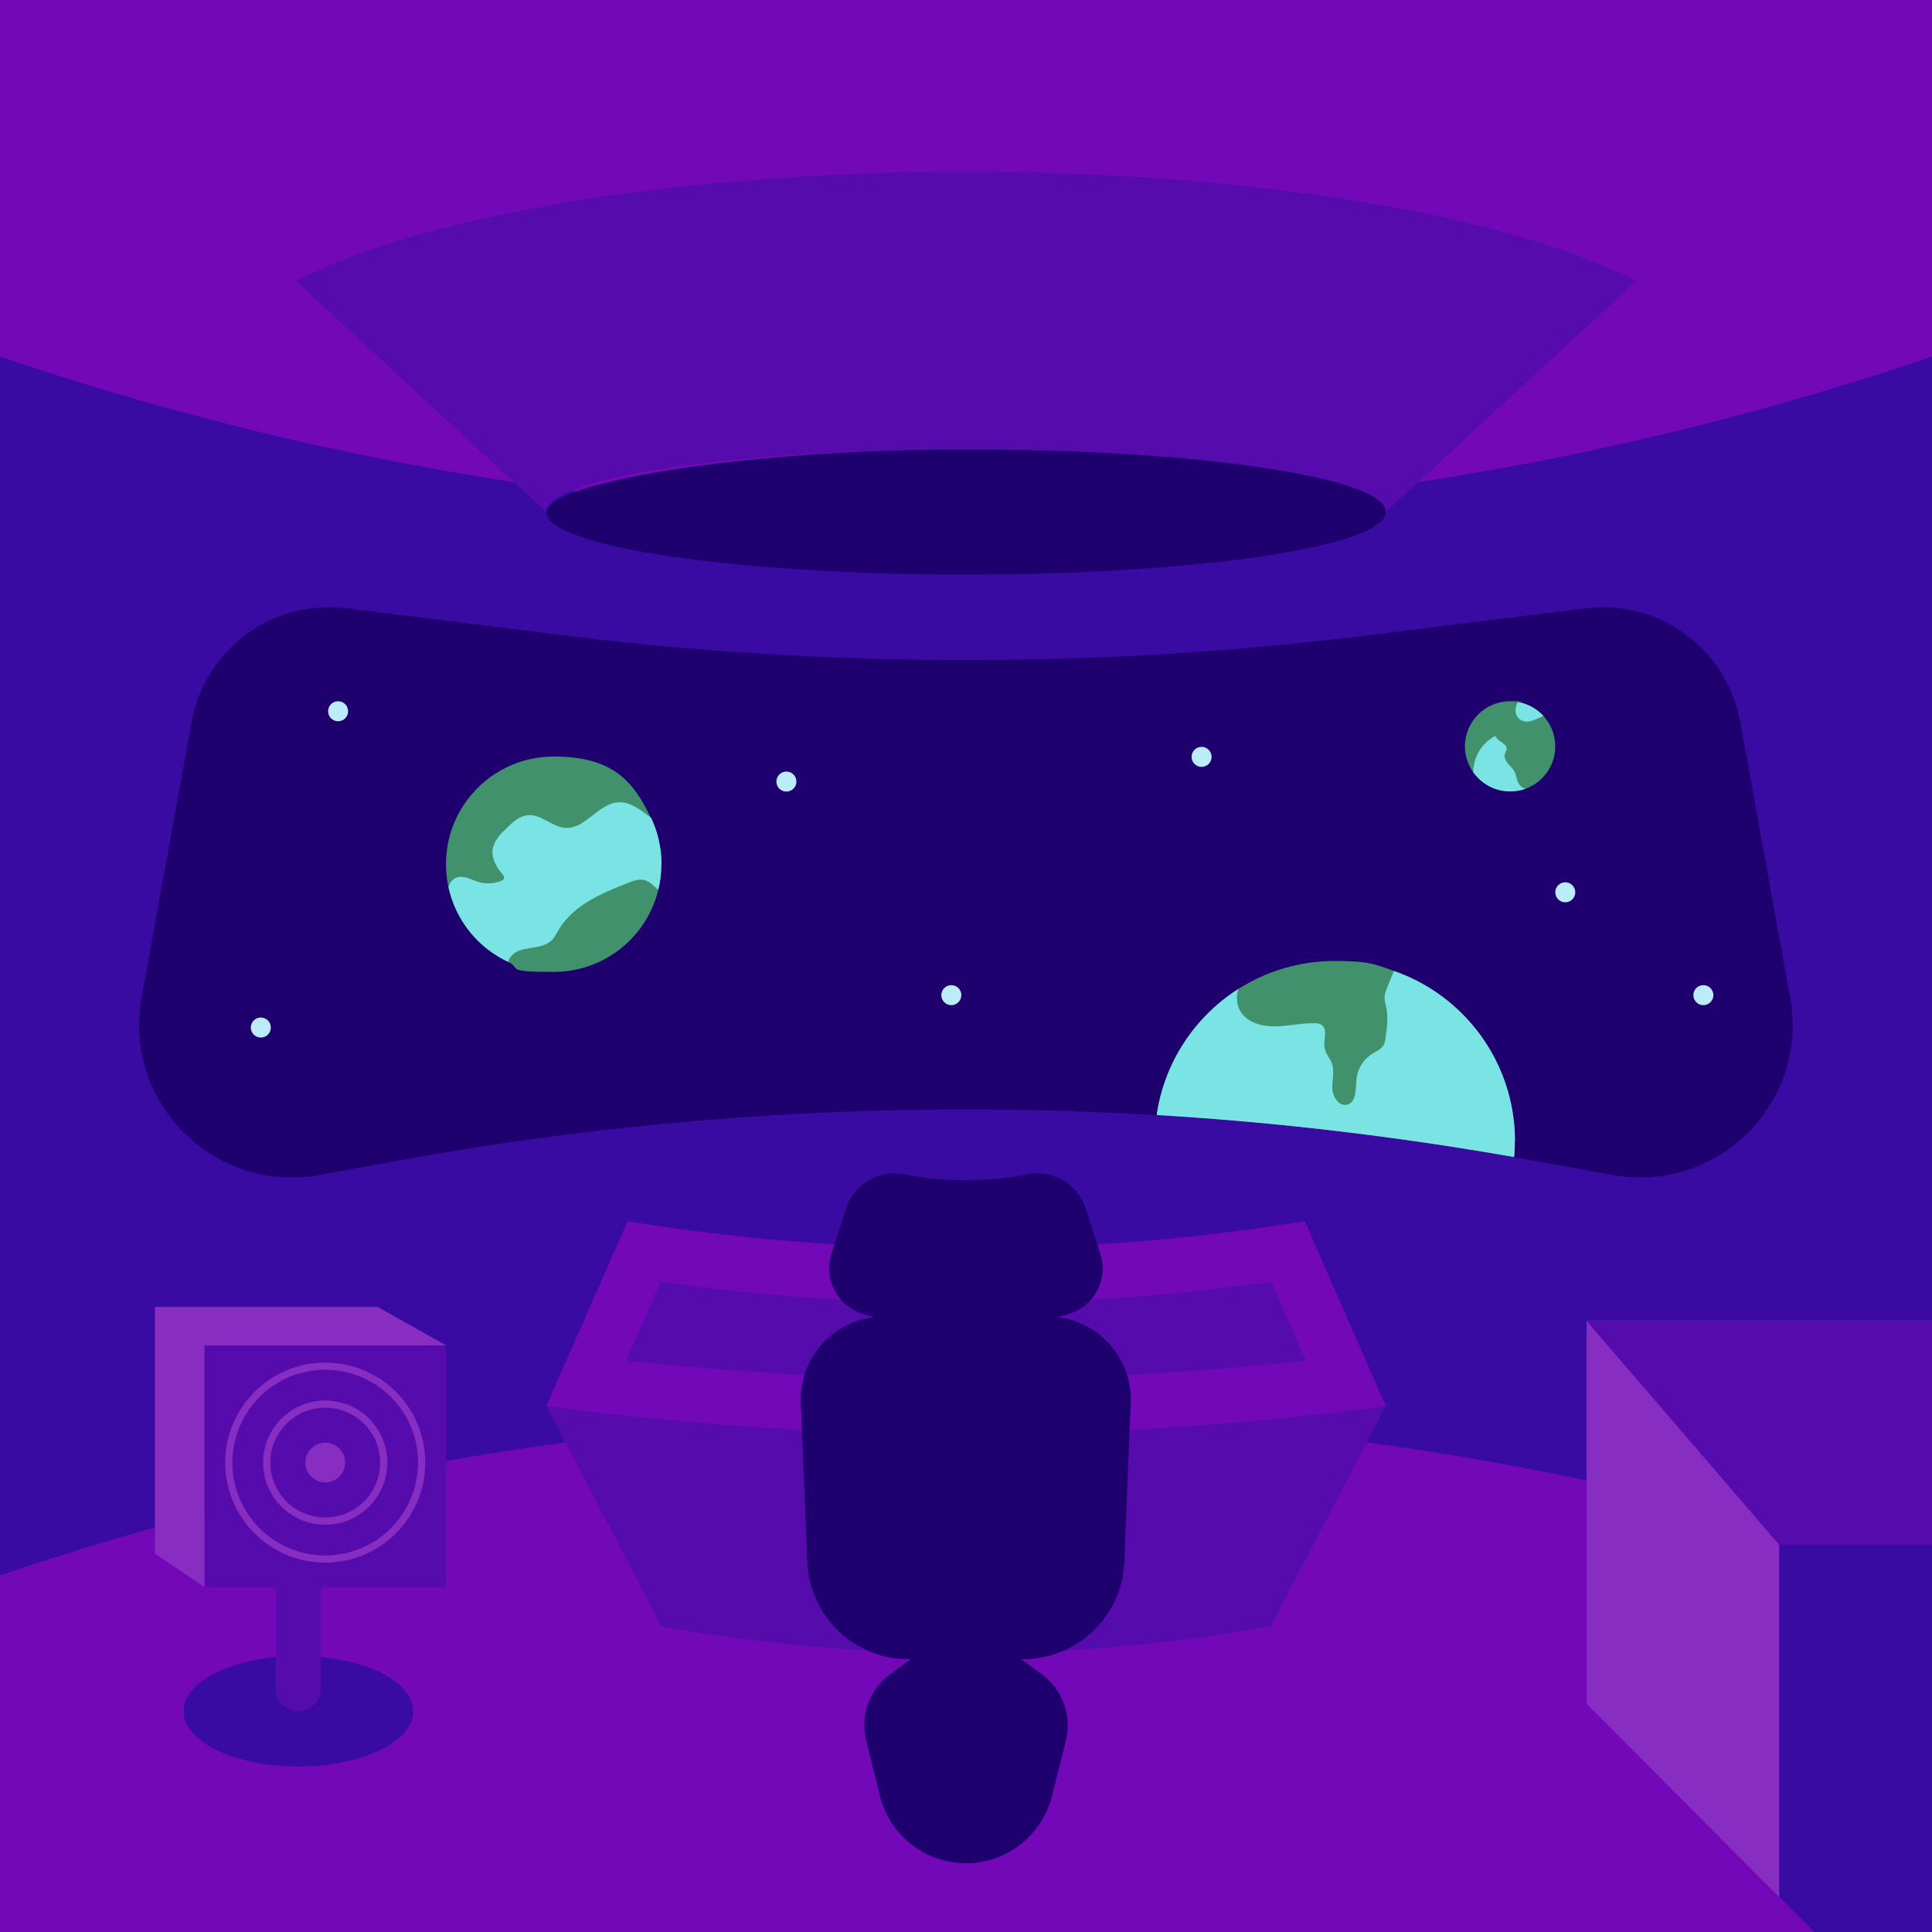
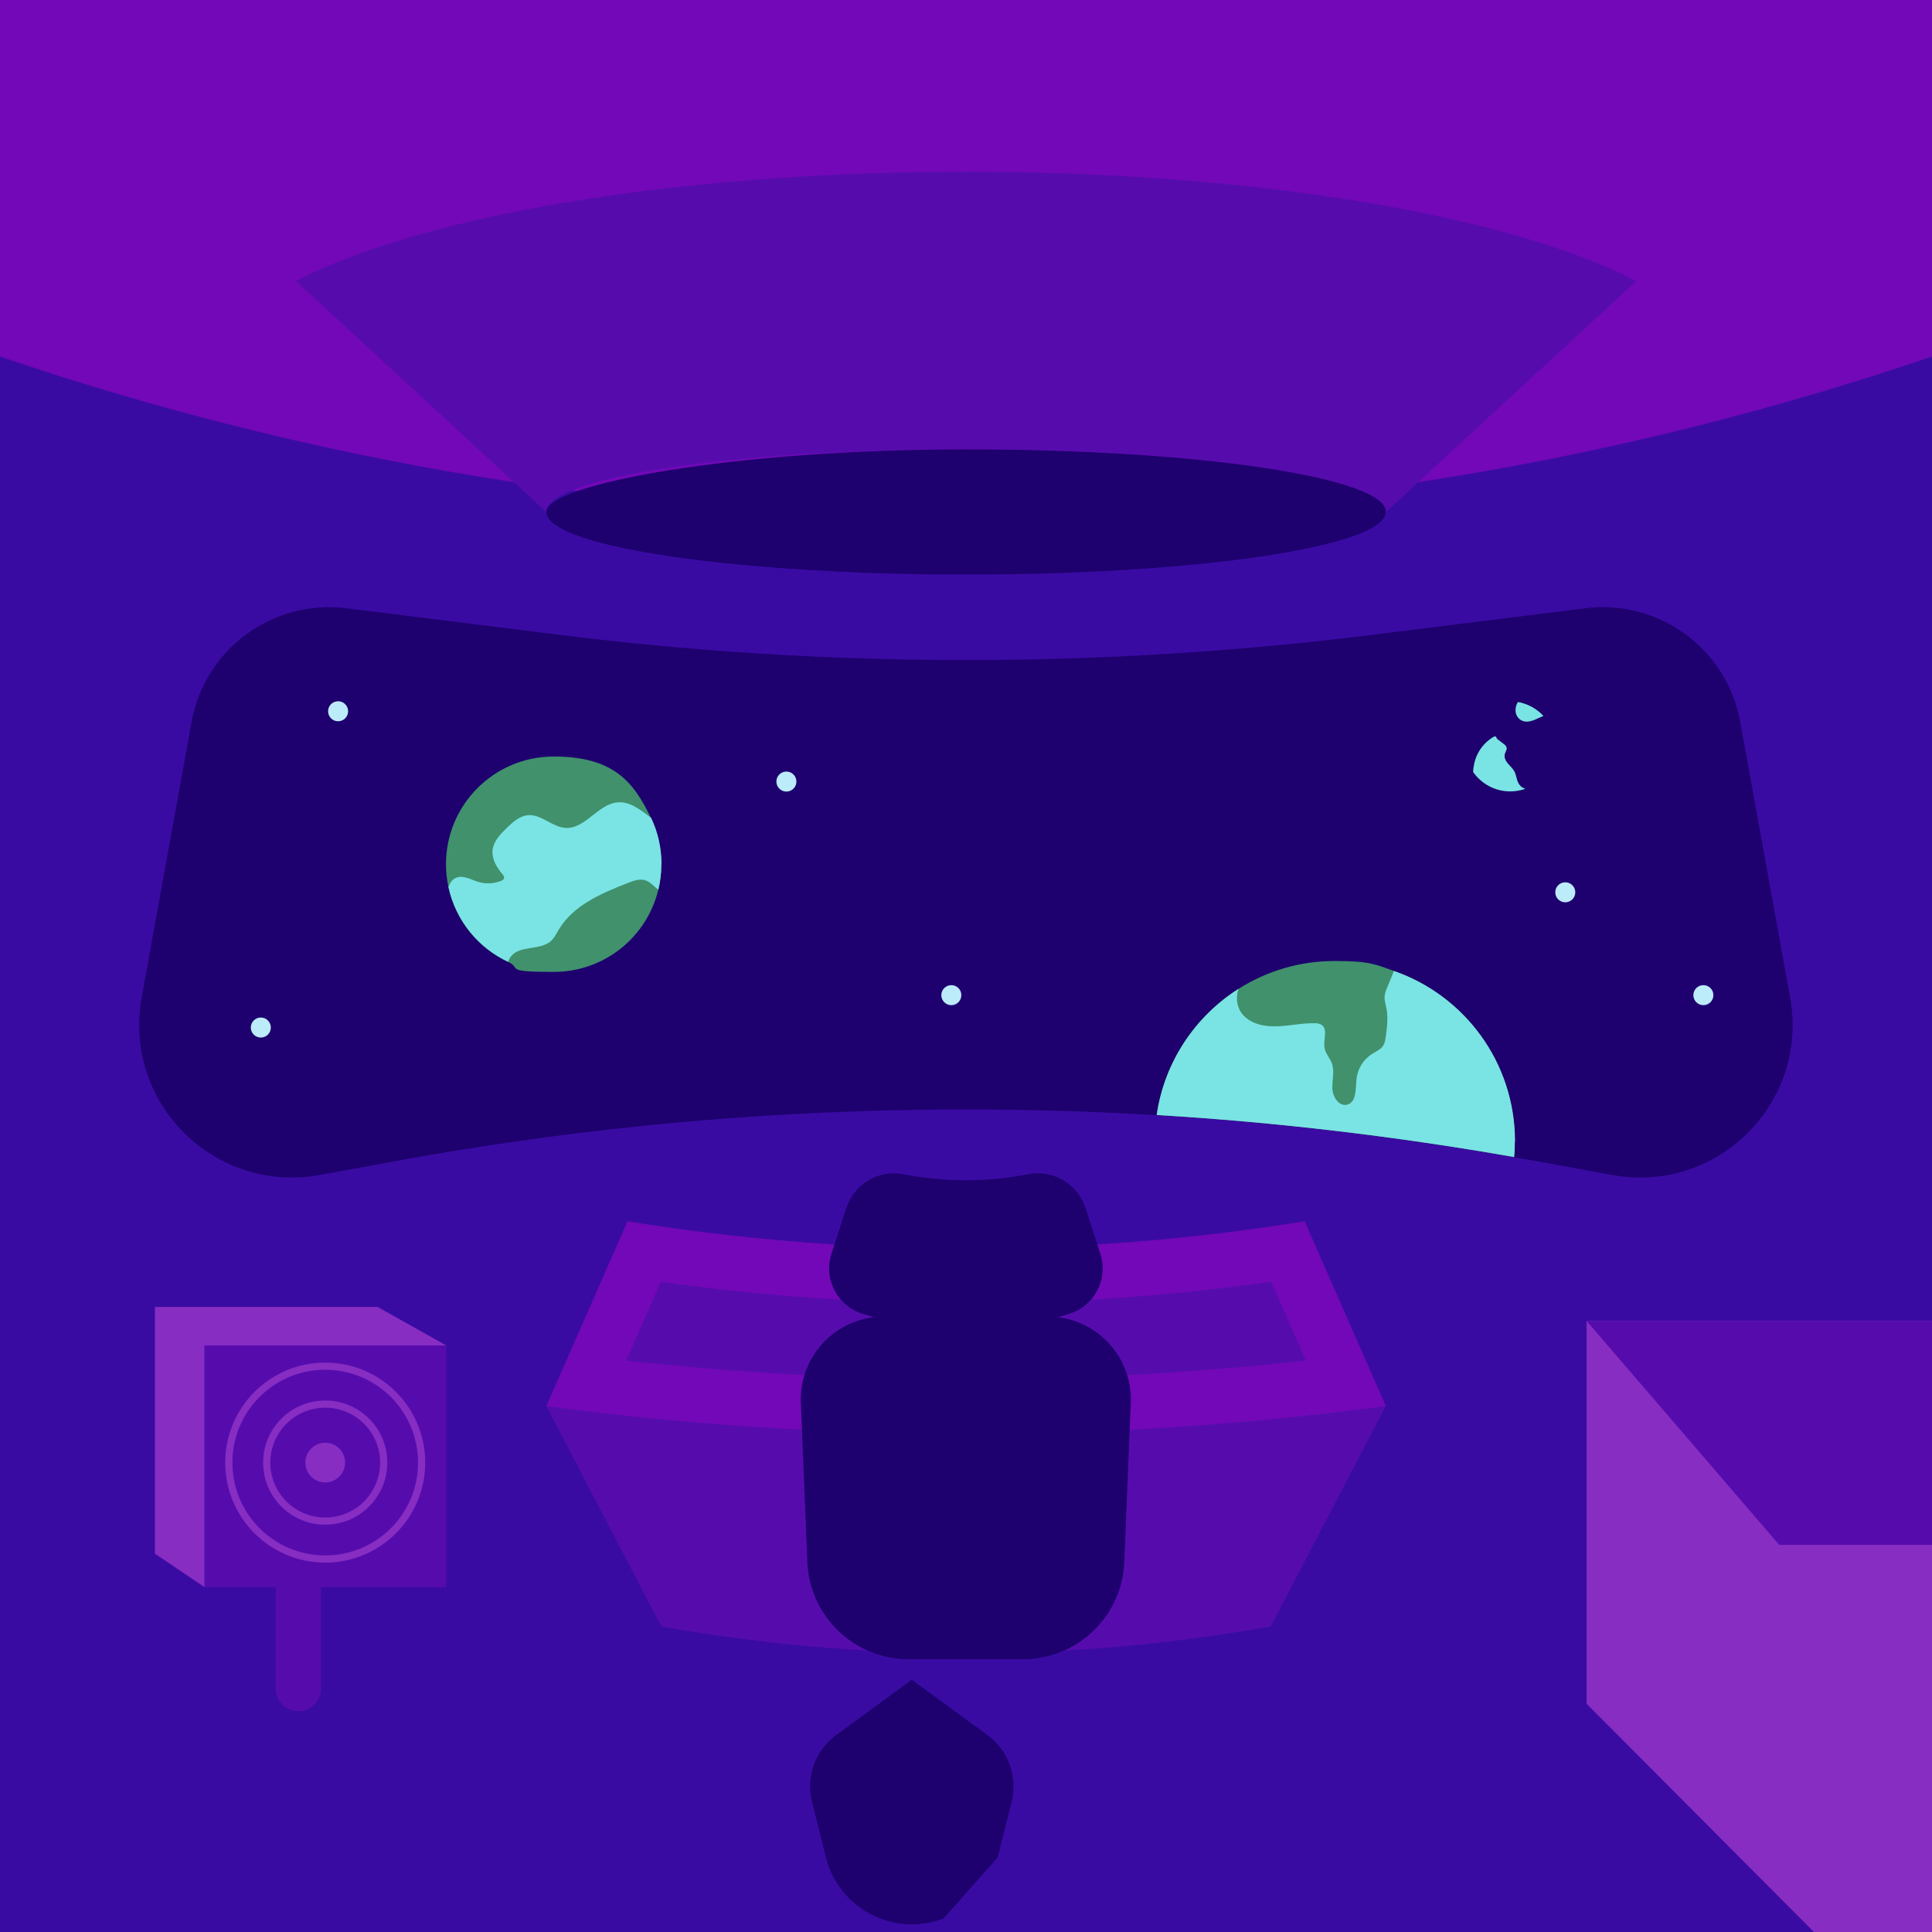
<svg xmlns="http://www.w3.org/2000/svg" id="Layer_1" data-name="Layer 1" version="1.1" viewBox="0 0 1080 1080">
  <defs>
    <style>
      .cls-1 {
        fill: #3a0ba3;
      }

      .cls-1, .cls-2, .cls-3, .cls-4, .cls-5, .cls-6, .cls-7, .cls-8 {
        stroke-width: 0px;
      }

      .cls-2 {
        fill: #1e006f;
      }

      .cls-9 {
        fill: none;
        stroke: #872dc2;
        stroke-miterlimit: 10;
        stroke-width: 4px;
      }

      .cls-3 {
        fill: #bcebfa;
      }

      .cls-4 {
        fill: #7208b7;
      }

      .cls-5 {
        fill: #560cad;
      }

      .cls-6 {
        fill: #872dc2;
      }

      .cls-7 {
        fill: #40916c;
      }

      .cls-8 {
        fill: #7ae3e4;
      }
    </style>
  </defs>
  <rect class="cls-1" x="0" width="1080" height="1080" />
  <path class="cls-4" d="M1080,199.3h0c-350.1,119.2-729.9,119.2-1080,0H0V0h1080v199.3Z" />
-   <path class="cls-4" d="M0,880.7h0c350.1-119.2,729.9-119.2,1080,0h0v199.3H0v-199.3Z" />
  <path class="cls-5" d="M914.7,157.1l-140,129.1c0-19.4-105.1-35-234.7-35s-234.6,15.6-234.6,35l-140-129.1c69.9-36.3,211.4-61.1,374.6-61.1s304.8,24.8,374.7,61.1Z" />
  <path class="cls-2" d="M774.6,286.2c0,16.3-74.8,30-176,33.9-1.7,0-3.4.1-5,.2-9.7.3-19.5.6-29.6.7-3.4,0-6.9.1-10.4.1-4.5,0-9,0-13.6,0s-9.1,0-13.6,0c-3.5,0-7,0-10.4-.1-10-.1-19.9-.4-29.6-.7-1.7,0-3.4-.1-5-.2-4.3-.2-8.6-.4-12.7-.6h-.2c-94.6-4.5-163.1-17.7-163.1-33.3s105-35,234.6-35,234.7,15.6,234.7,35Z" />
  <path class="cls-2" d="M901.1,656.8l-38.2-7c-5.5-1-11-2-16.5-2.9-66.2-11.6-132.9-19.5-199.8-23.5-143.5-8.6-287.7.1-429.6,26.4l-38.2,7c-58.8,10.8-110.3-40.4-99.6-99.2l27.9-154.1c7.4-40.7,45.3-68.5,86.4-63.5l118.6,14.8c151.3,18.9,304.3,18.9,455.6,0l118.7-14.8c41-5.1,79,22.7,86.4,63.5l27.9,154.1c10.7,58.8-40.8,110.1-99.6,99.2Z" />
  <path class="cls-7" d="M369.7,483.2c0,4.9-.6,9.7-1.7,14.2-6.4,26.4-30.1,45.9-58.5,45.9s-17.7-2-25.4-5.6c-16.8-7.8-29.3-23.1-33.4-41.7-.9-4.2-1.4-8.5-1.4-12.9,0-33.2,26.9-60.2,60.2-60.2s44.7,14,54.4,34.4c3.7,7.8,5.8,16.6,5.8,25.8Z" />
  <path class="cls-8" d="M369.7,483.2c0,4.9-.6,9.7-1.7,14.2-2.5-2-4.6-4.6-7.6-5.4-3-.8-6.2.3-9.2,1.5-14.8,5.8-30.6,12.4-38.8,26.1-1.3,2.2-2.5,4.7-4.4,6.4-6.1,5.5-17.4,2.2-22.4,8.7-.7.9-1.2,1.9-1.5,3-16.8-7.8-29.3-23.1-33.4-41.7.7-2.3,2-4.4,4.2-5.3,3.9-1.7,8.1.9,12.2,2.2,4.1,1.3,8.7,1.2,12.8-.4.8-.3,1.7-.8,1.9-1.7.1-.8-.4-1.5-1-2.2-3.3-3.9-6.1-8.7-5.4-13.8.7-4.8,4.3-8.5,7.8-11.9,3.4-3.3,7.2-6.8,11.9-7.2,7.5-.7,13.6,6.7,21.1,7.1,11,.6,18.2-13.5,29.2-14.3,7-.5,12.7,4.3,18.6,8.7,3.7,7.8,5.8,16.6,5.8,25.8Z" />
  <path class="cls-7" d="M846.8,638c0,3-.1,5.9-.4,8.8-66.2-11.6-132.9-19.5-199.8-23.5,4.3-29.7,21.5-55.1,45.7-70.5,15.6-9.9,34-15.6,53.8-15.6s22.6,1.9,33,5.5c39.4,13.6,67.7,51.1,67.7,95.2Z" />
  <path class="cls-8" d="M846.8,638c0,3-.1,5.9-.4,8.8-66.2-11.6-132.9-19.5-199.8-23.5,4.3-29.7,21.5-55.1,45.7-70.5-1.7,4.9-.9,10.9,2.8,14.8,4.8,5.1,12.3,6.4,19.3,6.1,7-.3,13.8-1.9,20.8-1.7,1.2,0,2.4.2,3.4.8,3.9,2.4,1.1,8.3,1.8,12.8.5,3.3,3.1,5.9,4.2,9,1.5,4.4,0,9.3.2,14,.2,4.7,3.8,10.1,8.3,8.9,5.3-1.4,4.6-8.9,5.2-14.3.5-5.6,3.8-10.9,8.6-14,2.2-1.4,4.7-2.4,6.2-4.5,1.1-1.6,1.3-3.6,1.6-5.5.7-5.2,1.3-10.6.3-15.7-.4-2.1-1.1-4.1-1-6.2,0-1.9.8-3.7,1.5-5.4,1.2-3,2.5-6,3.7-9.1,39.4,13.6,67.7,51.1,67.7,95.2Z" />
-   <path class="cls-7" d="M869.4,417.2c0,11-7,20.3-16.8,23.8-2.6.9-5.5,1.4-8.4,1.4-8.6,0-16.1-4.3-20.7-10.8-2.9-4.1-4.6-9.1-4.6-14.4,0-13.9,11.3-25.2,25.2-25.2s3,.1,4.4.4c5.6,1,10.6,3.8,14.3,7.8,4.1,4.5,6.6,10.5,6.6,17Z" />
  <path class="cls-8" d="M852.6,441c-2.6.9-5.5,1.4-8.4,1.4-8.6,0-16.1-4.3-20.7-10.8,0-1.7.3-3.5.7-5.2,1.2-5.2,4.3-9.9,8.6-13.1s3.1-1,4.4,0,2.2,1.6,3.3,2.5c.7.5,1.5,1.2,1.7,2.1.3,1.2-.7,2.4-1,3.6-.5,1.9.5,3.9,1.7,5.3,1.3,1.5,2.8,2.8,3.7,4.5,1.2,2.4,1.2,5.3,2.8,7.4.8,1.1,2,1.8,3.2,2.2Z" />
  <path class="cls-8" d="M862.8,400.2c-3.9,1.6-7.8,4.2-11.6,2.8-.9-.3-1.7-.9-2.4-1.6-2.2-2.4-2-6.2-.3-9,5.6,1,10.6,3.8,14.3,7.8Z" />
  <circle class="cls-3" cx="189" cy="397.6" r="5.6" />
  <circle class="cls-3" cx="531.8" cy="556.3" r="5.6" />
  <circle class="cls-3" cx="439.6" cy="436.9" r="5.6" />
  <circle class="cls-3" cx="952.2" cy="556.3" r="5.6" />
-   <circle class="cls-3" cx="671.7" cy="423.1" r="5.6" />
  <circle class="cls-3" cx="875" cy="498.8" r="5.6" />
  <circle class="cls-3" cx="145.8" cy="574.4" r="5.6" />
  <path class="cls-5" d="M774.6,786l-64.3,123.2h0c-112.6,20-227.9,20-340.6,0h0s-64.3-123.3-64.3-123.3h469.3Z" />
  <path class="cls-4" d="M774.6,786h0c-155.7,20.8-313.5,20.8-469.2,0h0s45.4-103.3,45.4-103.3h0c125.3,20.3,253.1,20.3,378.5,0h0s45.4,103.3,45.4,103.3Z" />
  <path class="cls-5" d="M540,771c-63.2,0-127-3.5-190-10.4l19.4-44.1c56.4,8,113.7,12,170.6,12s114.2-4,170.6-12l19.4,44.1c-63,6.9-126.8,10.4-190,10.4Z" />
  <rect class="cls-5" x="114.3" y="752.1" width="135.1" height="135.1" />
  <circle class="cls-9" cx="181.8" cy="817.6" r="53.9" />
  <ellipse class="cls-1" cx="166.8" cy="956.6" rx="64.2" ry="30.9" />
  <circle class="cls-9" cx="181.8" cy="817.6" r="32.7" />
  <circle class="cls-6" cx="181.8" cy="817.6" r="11.1" />
  <polygon class="cls-6" points="249.4 752.1 211.1 730.6 86.6 730.6 86.6 868.5 114.3 887.2 114.3 752.1 249.4 752.1" />
  <path class="cls-5" d="M154.3,887.2h25.1v56.8c0,6.9-5.6,12.6-12.6,12.6h0c-6.9,0-12.6-5.6-12.6-12.6v-56.8h0Z" />
  <polygon class="cls-6" points="1080 738.4 886.9 738.4 886.9 952.4 1014 1080 1080 1080 1080 738.4" />
  <polyline class="cls-5" points="886.9 738.4 994.6 863.6 1080 863.6 1080 738.4" />
-   <polygon class="cls-1" points="994.6 863.6 994.6 1060.5 1014 1080 1080 1080 1080 863.6 994.6 863.6" />
  <g>
    <path class="cls-2" d="M540,751.5l57.4-17c14.3-4.2,22.3-19.4,17.7-33.6l-8.3-25.6c-4.4-13.5-18.2-21.7-32.1-18.9h0c-22.9,4.5-46.5,4.5-69.5,0h0c-14-2.7-27.7,5.4-32.1,18.9l-8.3,25.6c-4.6,14.2,3.4,29.3,17.7,33.6l57.4,17Z" />
    <path class="cls-2" d="M540,927.5h31.9c30.4,0,55.4-24,56.6-54.4l3.6-88.9c1.1-26.3-20-48.2-46.3-48.2h-45.9s-45.9,0-45.9,0c-26.3,0-47.4,21.9-46.3,48.2l3.6,88.9c1.2,30.4,26.2,54.4,56.6,54.4h31.9Z" />
-     <path class="cls-2" d="M557.7,1038.3h0c15-5.8,26.3-18.5,30.3-34.1l7.8-31.1c3.5-14-1.8-28.7-13.4-37.2l-42.4-31-42.4,31c-11.6,8.5-16.9,23.2-13.4,37.2l7.8,31.1c3.9,15.6,15.2,28.4,30.3,34.1h0c11.4,4.4,24,4.4,35.5,0Z" />
+     <path class="cls-2" d="M557.7,1038.3h0l7.8-31.1c3.5-14-1.8-28.7-13.4-37.2l-42.4-31-42.4,31c-11.6,8.5-16.9,23.2-13.4,37.2l7.8,31.1c3.9,15.6,15.2,28.4,30.3,34.1h0c11.4,4.4,24,4.4,35.5,0Z" />
  </g>
</svg>